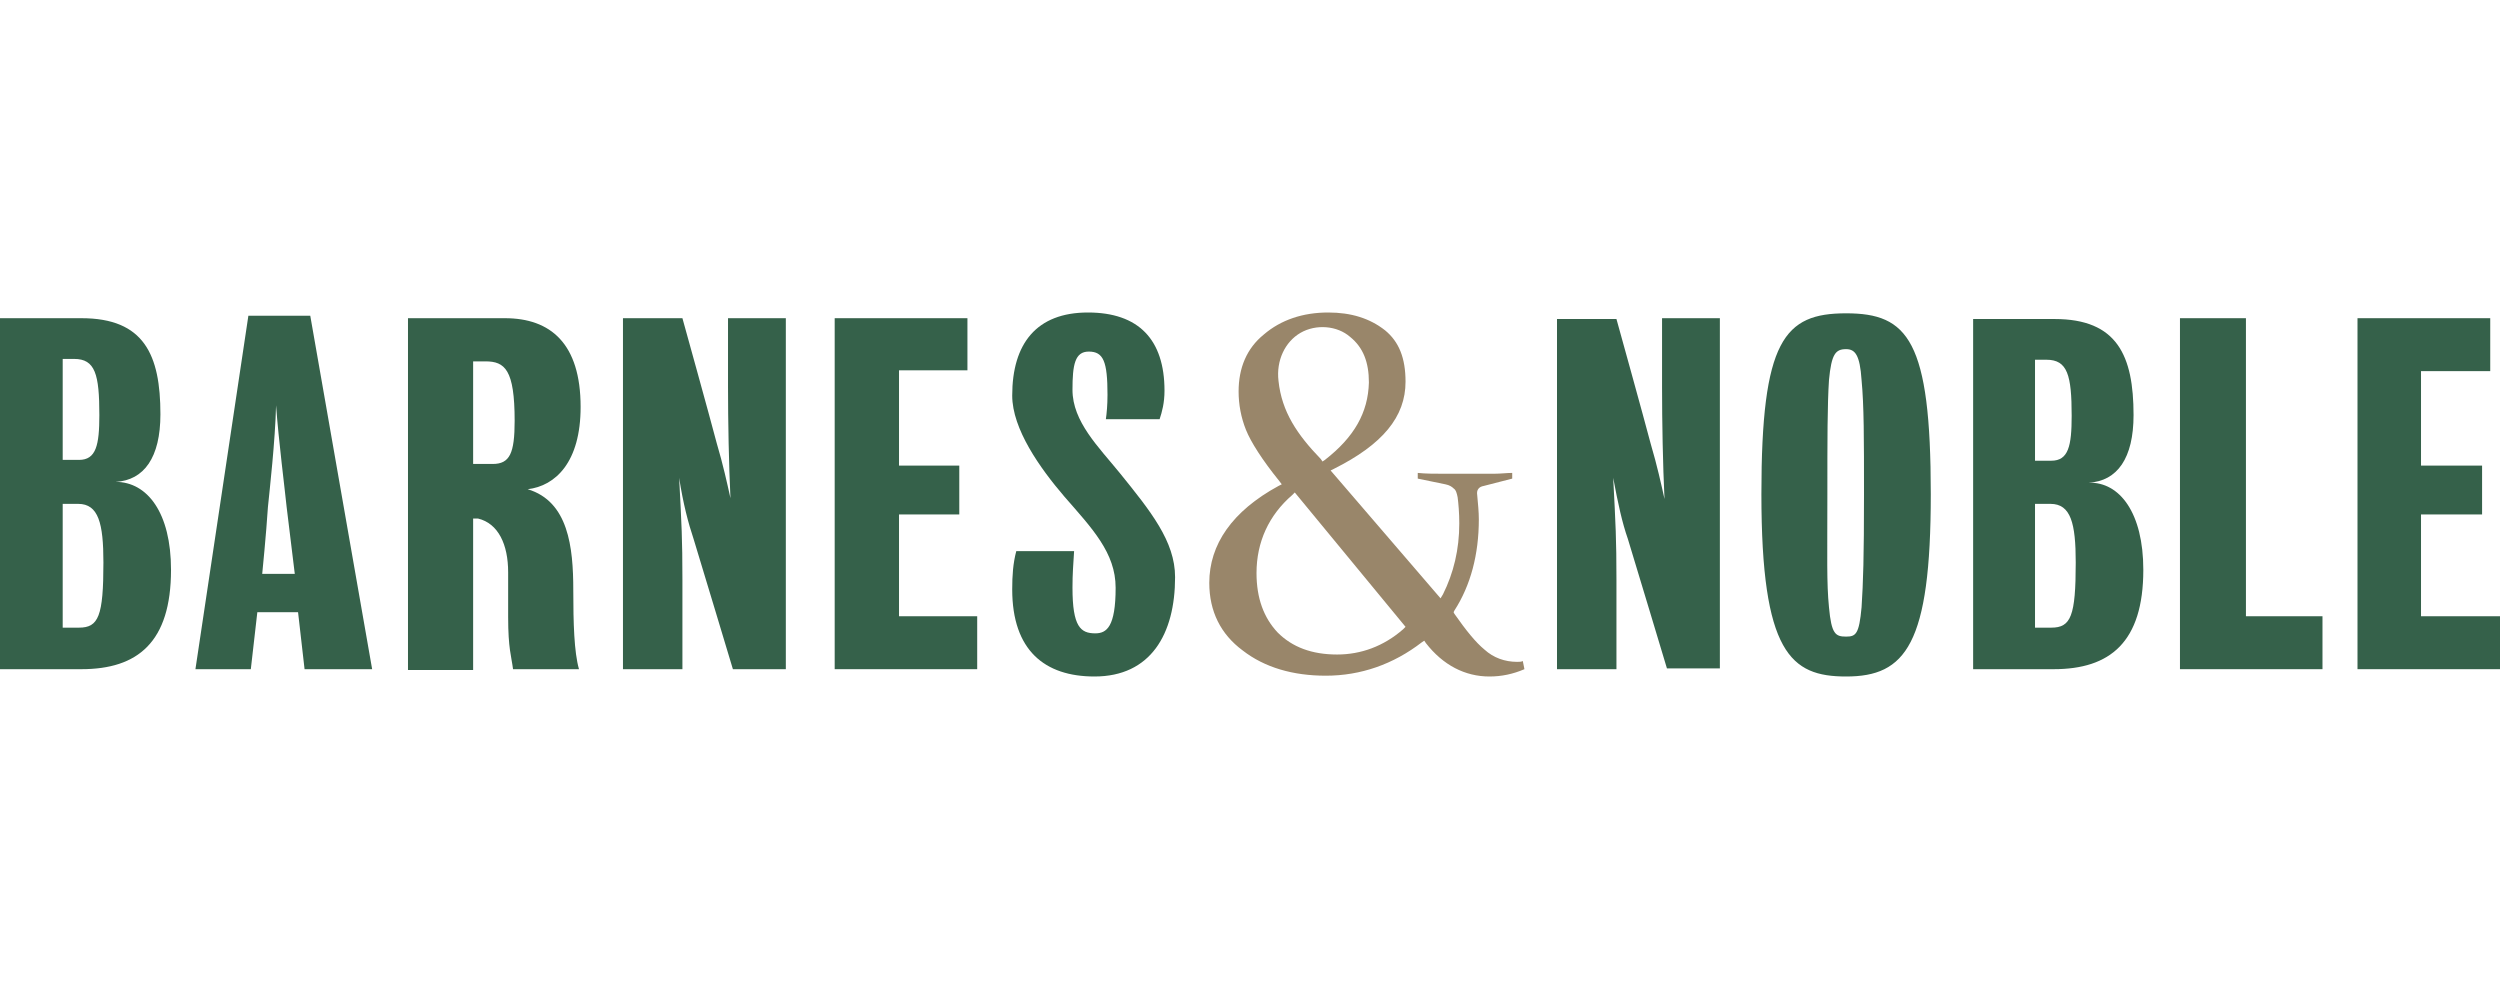
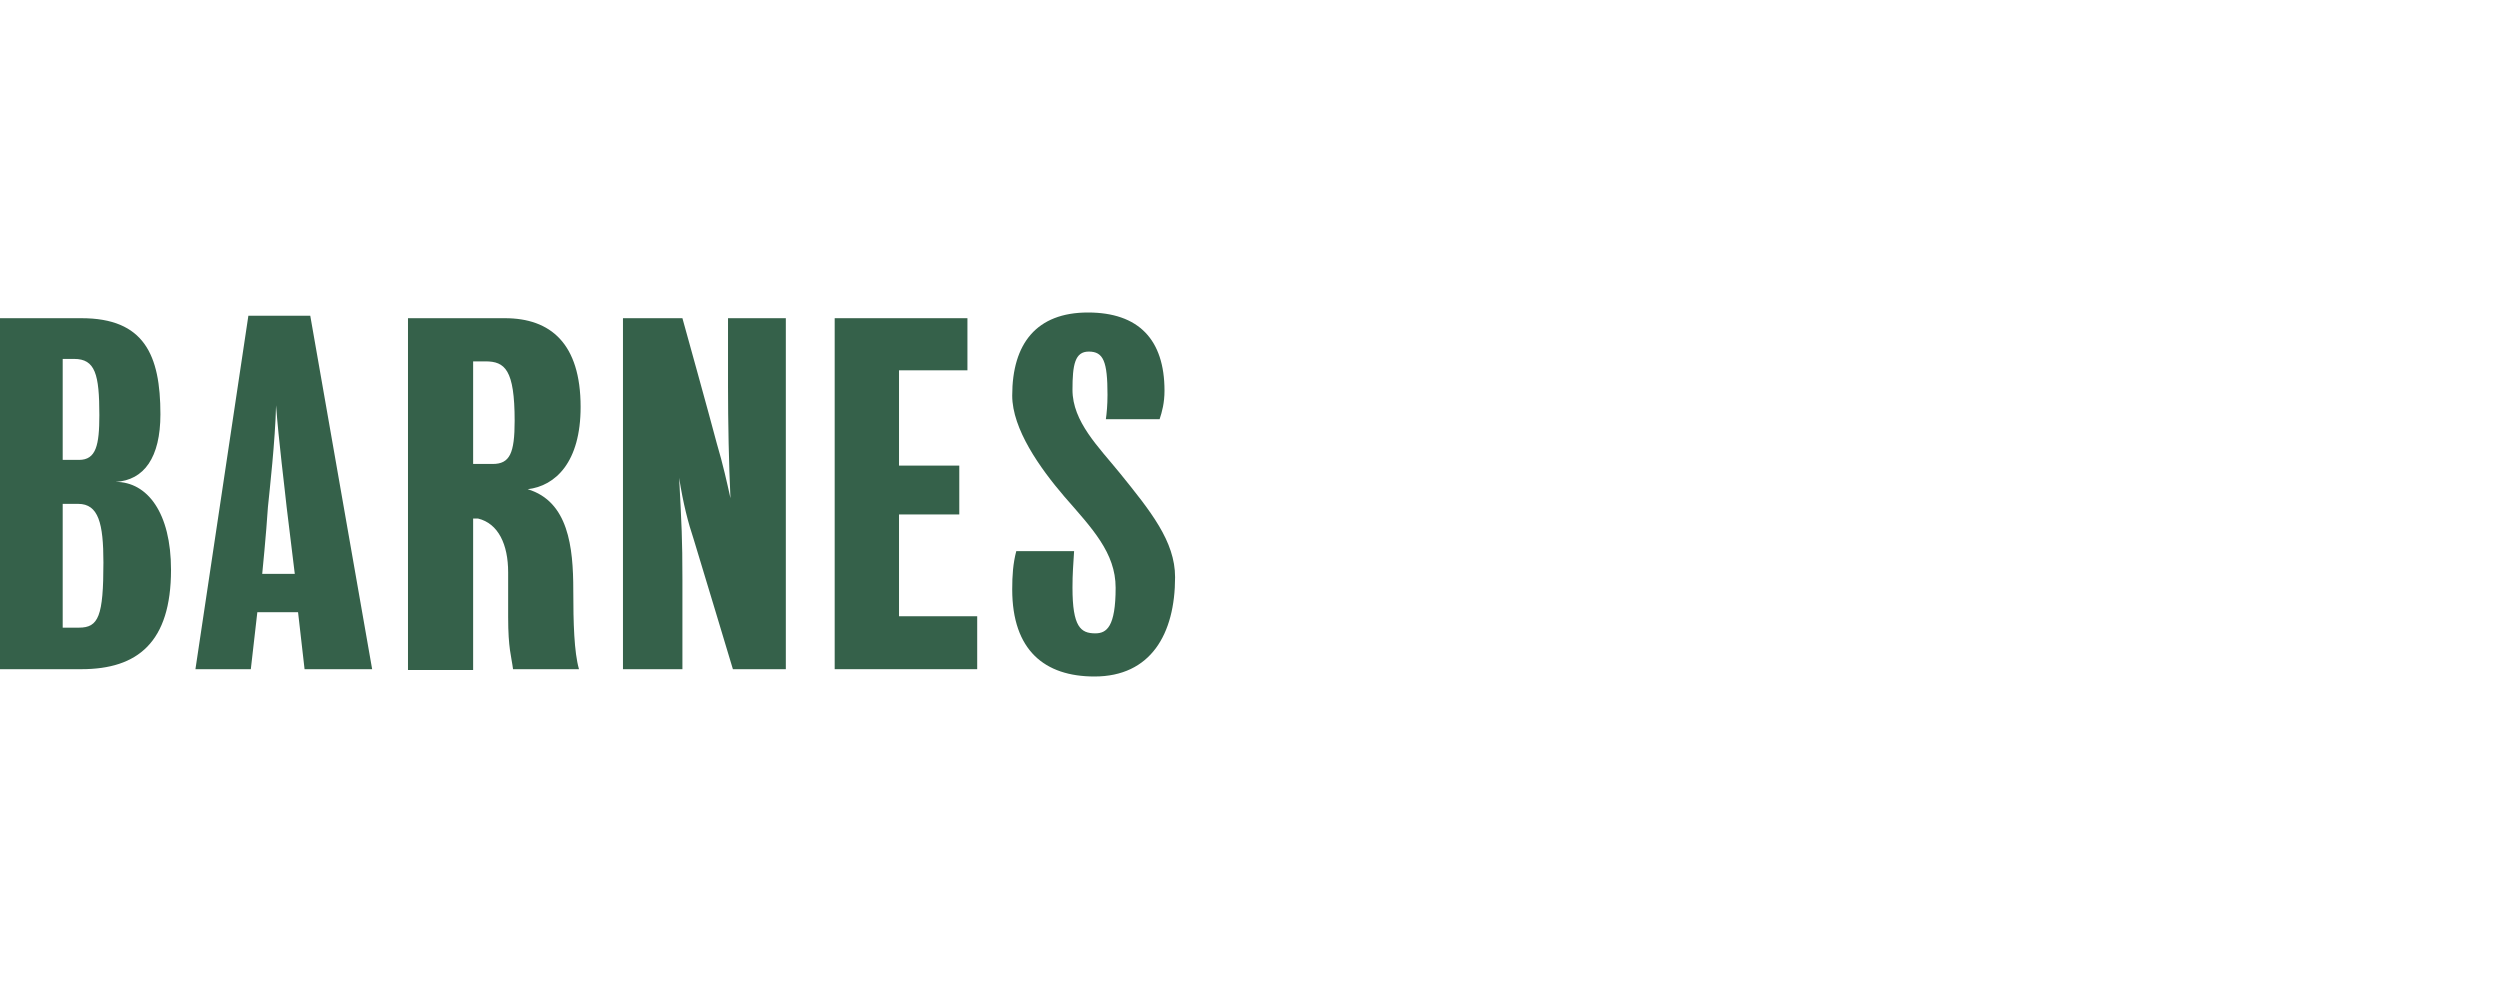
<svg xmlns="http://www.w3.org/2000/svg" width="150" height="60" viewBox="0 0 150 60">
  <g fill="none" fill-rule="evenodd" transform="translate(0 18.75)">
-     <path fill="#99866A" fill-rule="nonzero" d="M84.186,19.007 C83.013,20.033 81.645,20.521 80.228,20.521 C78.713,20.521 77.541,20.081 76.661,19.202 C75.831,18.322 75.391,17.15 75.391,15.635 C75.391,13.779 76.124,12.166 77.541,10.945 L77.687,10.798 L84.332,18.86 L84.186,19.007 Z M76.71,4.104 C76.564,2.883 77.101,1.759 78.029,1.221 C78.958,0.684 80.228,0.782 81.01,1.466 C81.792,2.101 82.134,2.98 82.134,4.202 C82.085,6.01 81.254,7.476 79.495,8.844 L79.349,8.941 L79.251,8.795 C77.834,7.329 76.906,5.961 76.71,4.104 M91.026,20.961 C90.293,20.961 89.609,20.717 89.072,20.228 C88.534,19.788 87.948,19.055 87.264,18.078 L87.215,17.98 L87.264,17.883 C88.241,16.368 88.73,14.511 88.73,12.41 C88.73,11.971 88.681,11.482 88.632,10.945 C88.583,10.651 88.73,10.456 89.023,10.407 L90.733,9.967 L90.733,9.625 C90.391,9.625 90.049,9.674 89.658,9.674 C88.73,9.674 87.606,9.674 86.531,9.674 C86.042,9.674 85.554,9.674 85.065,9.625 L85.065,9.967 L86.726,10.309 C86.971,10.358 87.117,10.456 87.215,10.554 C87.362,10.651 87.41,10.847 87.459,11.091 C87.508,11.482 87.557,12.02 87.557,12.655 C87.557,14.218 87.215,15.635 86.58,16.906 L86.433,17.15 L79.837,9.479 L80.033,9.381 C82.964,7.915 84.332,6.254 84.332,4.153 C84.332,2.736 83.941,1.759 83.111,1.075 C82.182,0.342 81.059,0 79.691,0 C78.176,0 76.857,0.44 75.831,1.319 C74.805,2.15 74.316,3.322 74.316,4.739 C74.316,5.521 74.463,6.303 74.756,7.036 C75.049,7.769 75.733,8.844 76.759,10.114 L76.906,10.309 L76.71,10.407 C73.925,11.922 72.557,13.925 72.557,16.221 C72.557,17.932 73.241,19.3 74.56,20.277 C75.879,21.303 77.59,21.792 79.544,21.792 C81.645,21.792 83.599,21.107 85.309,19.788 L85.456,19.691 L85.554,19.837 C86.58,21.156 87.899,21.84 89.365,21.84 C90.098,21.84 90.782,21.694 91.466,21.401 L91.368,20.912 C91.27,20.961 91.173,20.961 91.026,20.961" />
    <g fill="#35614A" fill-rule="nonzero">
-       <path d="M96.792 9.919C96.938 12.752 96.987 13.583 96.987 16.026L96.987 21.401 93.42 21.401 93.42.391 96.987.391C96.987.391 98.697 6.547 99.039 7.866 99.43 9.186 99.674 10.309 99.87 11.189 99.772 9.137 99.723 6.596 99.723 4.495L99.723.342 103.192.342 103.192 21.352 100.016 21.352C100.016 21.352 98.062 14.853 97.671 13.583 97.329 12.606 97.085 11.482 96.792 9.919M115.847 10.896C115.847 19.935 114.332 21.84 110.765 21.84 107.443 21.84 105.684 20.423 105.684 10.896 105.684 1.661 107.052.049 110.765.049 114.479.049 115.847 1.661 115.847 10.896M111.84 10.896C111.84 7.573 111.84 5.57 111.694 4.055 111.596 2.541 111.303 2.199 110.765 2.199 110.13 2.199 109.886 2.492 109.739 4.055 109.642 5.521 109.642 7.622 109.642 10.896 109.642 14.707 109.593 16.221 109.739 17.687 109.886 19.3 110.13 19.446 110.765 19.446 111.352 19.446 111.547 19.3 111.694 17.687 111.792 16.173 111.84 14.707 111.84 10.896M128.599 15.44C128.599 19.788 126.596 21.401 123.225 21.401L118.388 21.401 118.388.391 123.274.391C127.036.391 128.013 2.59 128.013 6.156 128.013 8.746 127.036 10.114 125.326 10.212 127.182 10.163 128.599 12.02 128.599 15.44M122.101 11.482 122.101 18.909 123.078 18.909C124.251 18.909 124.544 18.225 124.544 15 124.544 12.655 124.251 11.482 123.029 11.482L122.101 11.482 122.101 11.482ZM122.101 2.834 122.101 8.893 123.078 8.893C124.104 8.893 124.3 8.013 124.3 6.205 124.3 3.762 124.055 2.834 122.785 2.834L122.101 2.834Z" />
-       <polygon points="130.798 .342 130.798 21.401 139.349 21.401 139.349 18.225 134.756 18.225 134.756 .342" />
-       <polygon points="141.45 .342 141.45 21.401 150 21.401 150 18.225 145.261 18.225 145.261 12.117 148.925 12.117 148.925 9.186 145.261 9.186 145.261 3.518 149.414 3.518 149.414 .342" />
      <path d="M10.261 15.44C10.261 19.788 8.257 21.401 4.886 21.401L0 21.401 0 .342 4.886.342C8.648.342 9.625 2.541 9.625 6.107 9.625 8.697 8.648 10.065 6.938 10.163 8.844 10.163 10.261 12.02 10.261 15.44M3.762 11.482 3.762 18.909 4.739 18.909C5.912 18.909 6.205 18.225 6.205 15 6.205 12.655 5.912 11.482 4.691 11.482L3.762 11.482 3.762 11.482ZM3.762 2.785 3.762 8.844 4.739 8.844C5.765 8.844 5.961 7.964 5.961 6.156 5.961 3.713 5.717 2.785 4.446 2.785L3.762 2.785ZM31.661 10.603C34.104 11.336 34.397 14.072 34.397 16.661 34.397 18.616 34.446 20.375 34.739 21.401L30.782 21.401C30.684 20.619 30.489 20.179 30.489 18.274L30.489 15.586C30.489 13.925 29.902 12.655 28.681 12.362L28.388 12.362 28.388 21.45 24.479 21.45 24.479.342 30.293.342C33.029.342 34.837 1.857 34.837 5.668 34.837 8.99 33.322 10.407 31.661 10.603M28.388 2.932 28.388 9.088 29.56 9.088C30.586 9.088 30.879 8.453 30.879 6.498 30.879 3.42 30.293 2.932 29.121 2.932L28.388 2.932ZM40.749 9.919C40.896 12.752 40.945 13.583 40.945 16.026L40.945 21.401 37.378 21.401 37.378.342 40.945.342C40.945.342 42.655 6.498 42.997 7.818 43.388 9.137 43.632 10.261 43.827 11.14 43.73 9.088 43.681 6.547 43.681 4.446L43.681.342 47.15.342 47.15 21.401 43.974 21.401C43.974 21.401 42.02 14.902 41.629 13.632 41.287 12.606 40.993 11.482 40.749 9.919" />
      <polygon points="50.081 .342 50.081 21.401 58.632 21.401 58.632 18.225 53.941 18.225 53.941 12.117 57.557 12.117 57.557 9.186 53.941 9.186 53.941 3.469 58.046 3.469 58.046 .342" />
      <path d="M64.349 16.515C64.349 18.86 64.837 19.251 65.717 19.251 66.401 19.251 66.938 18.86 66.938 16.515 66.938 14.414 65.521 12.948 63.86 11.042 62.394 9.332 60.733 6.987 60.733 4.984 60.733 1.857 62.199 0 65.277 0 68.306 0 69.87 1.612 69.87 4.691 69.87 5.423 69.723 5.961 69.577 6.401L66.352 6.401C66.401 6.059 66.45 5.57 66.45 4.935 66.45 2.932 66.205 2.345 65.326 2.345 64.495 2.345 64.349 3.127 64.349 4.642 64.349 6.547 65.912 8.062 67.182 9.625 69.039 11.922 70.505 13.73 70.505 15.879 70.505 19.3 69.039 21.84 65.668 21.84 62.687 21.84 60.733 20.277 60.733 16.612 60.733 15.782 60.782 15.049 60.977 14.316L64.446 14.316C64.397 15.147 64.349 15.635 64.349 16.515M11.726 21.401 14.902.195 18.616.195 22.329 21.401 18.274 21.401 17.883 17.98 15.44 17.98 15.049 21.401 11.726 21.401ZM15.733 15.684 17.687 15.684C17.687 15.684 17.394 13.241 17.199 11.678 17.101 10.7 16.71 7.622 16.564 5.57 16.515 7.671 16.173 10.7 16.075 11.678 15.977 13.241 15.733 15.684 15.733 15.684" />
    </g>
  </g>
</svg>